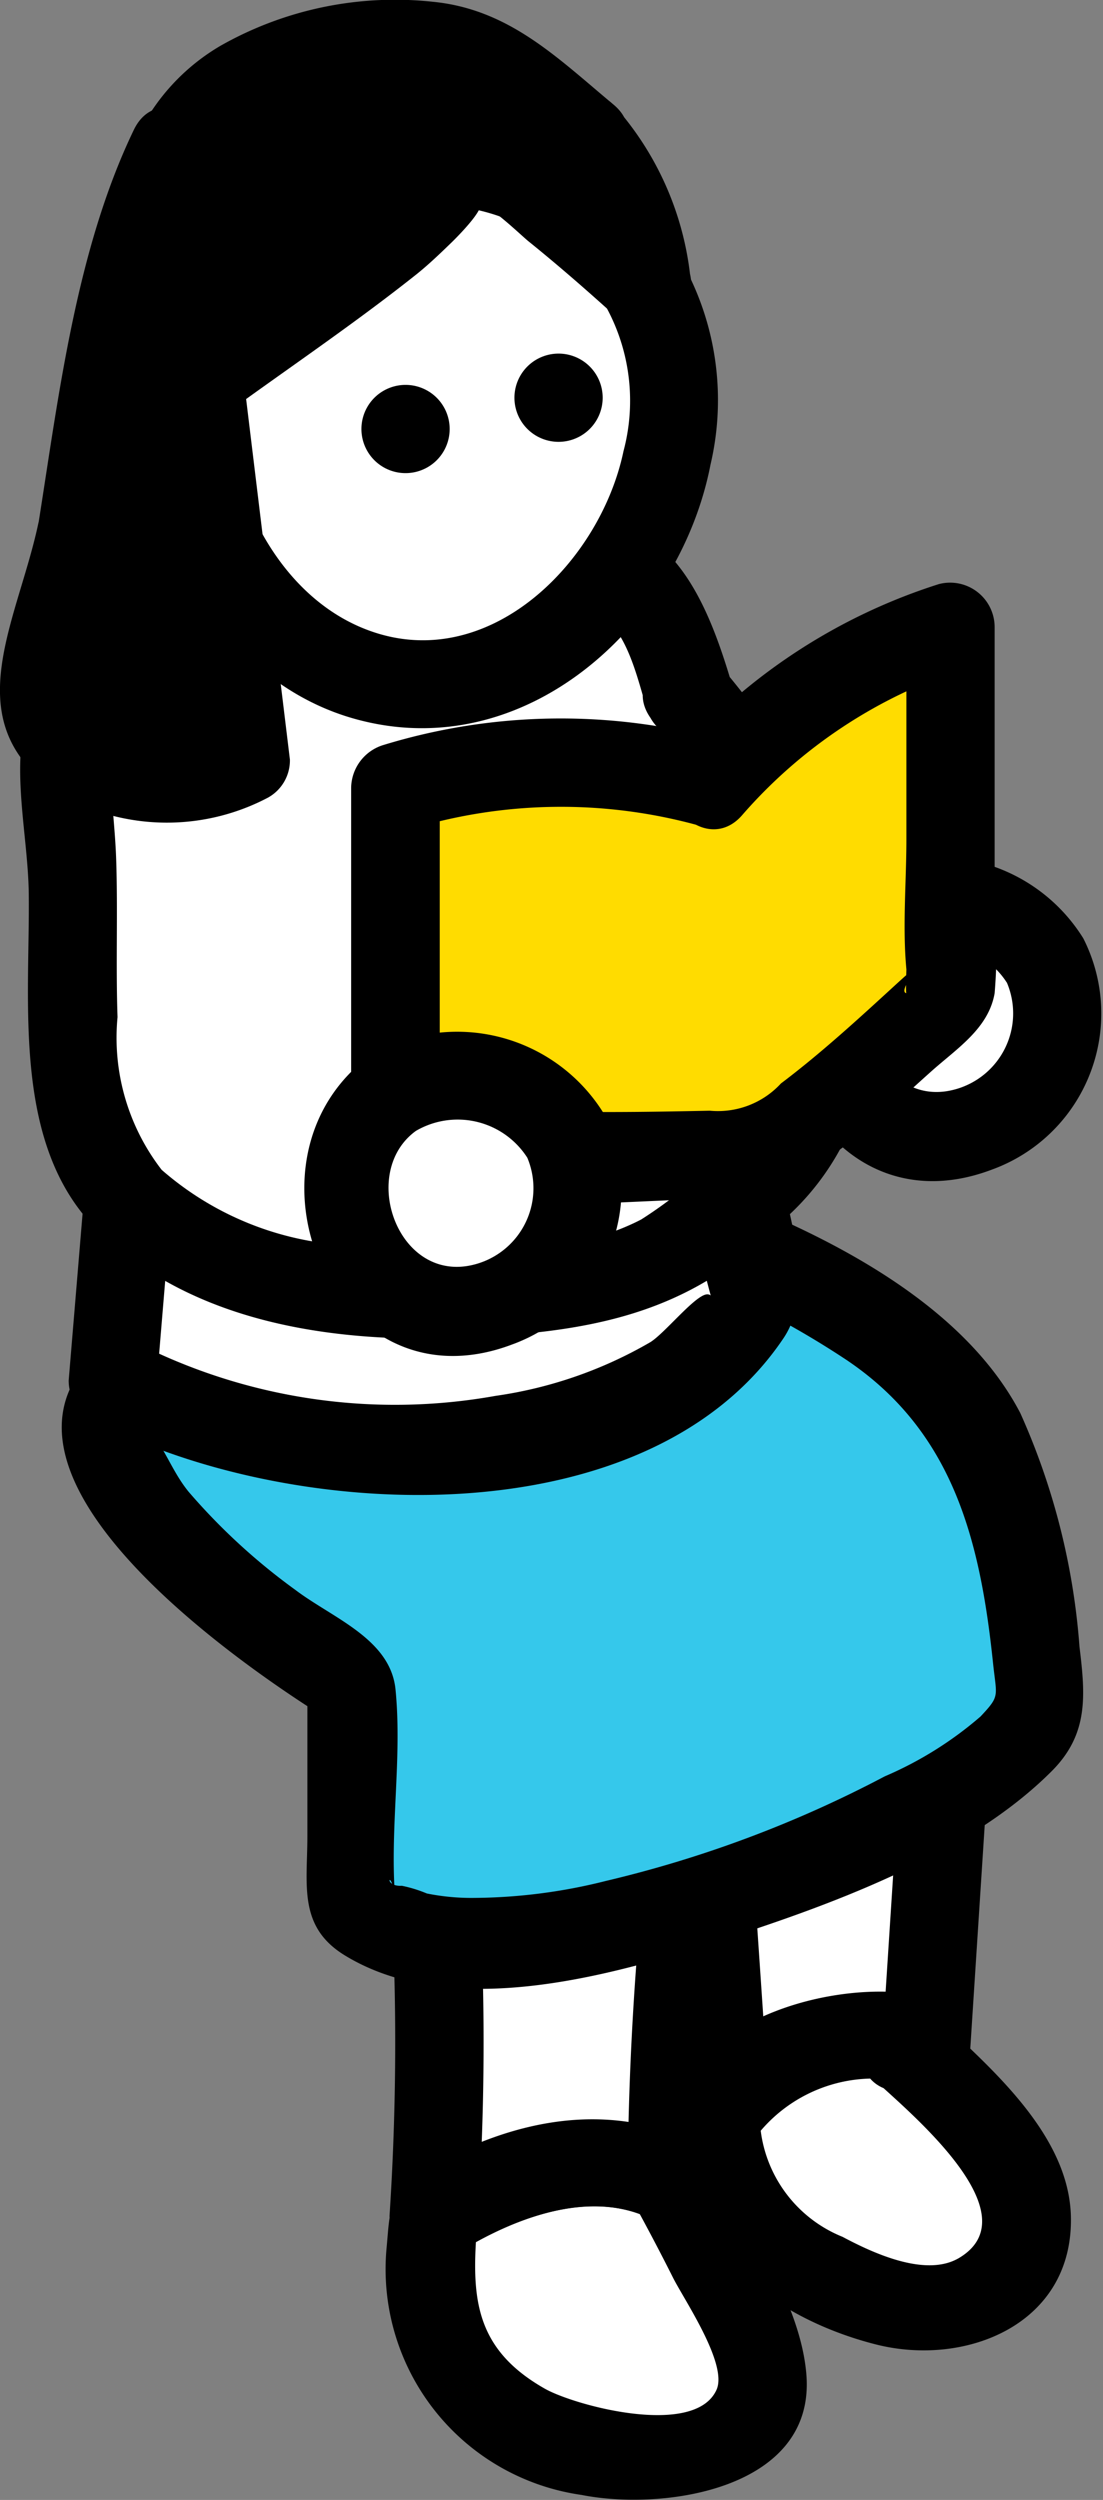
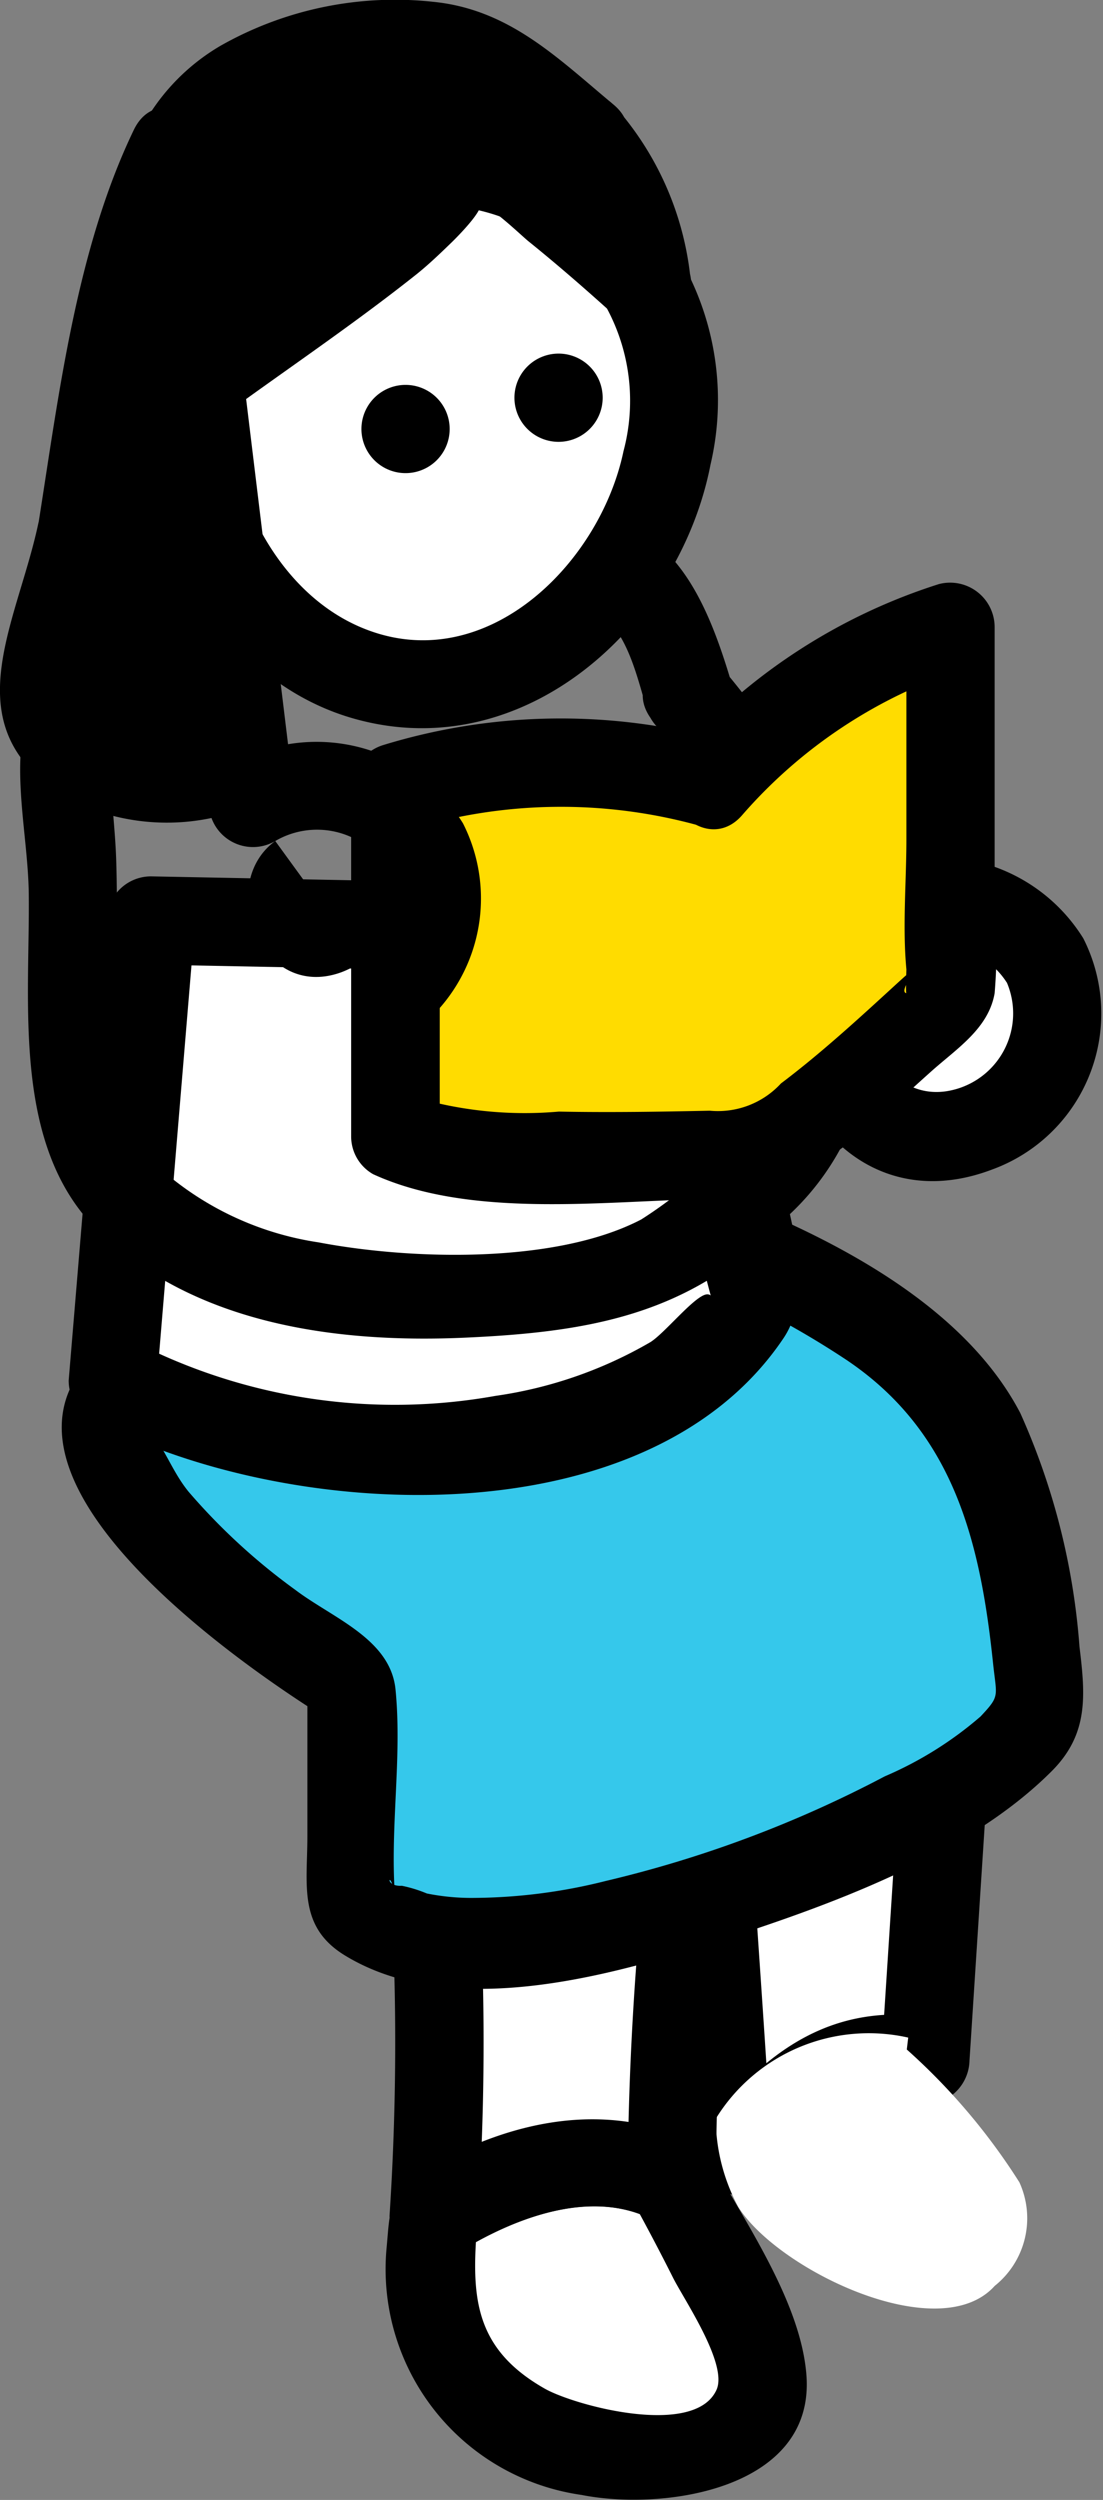
<svg xmlns="http://www.w3.org/2000/svg" width="25" height="56.659" viewBox="0 0 25 56.659">
  <rect x="0" y="0" width="25" height="56.659" fill="#808080" stroke="none" />
  <g id="グループ_41592" data-name="グループ 41592" transform="translate(-1396.628 277.524)">
    <g id="グループ_41553" data-name="グループ 41553" transform="translate(1396.628 -277.524)">
      <g id="グループ_41539" data-name="グループ 41539" transform="translate(14.838 36.969)">
        <path id="パス_75831" data-name="パス 75831" d="M1444.7-154.092c.006.093.383,1.076.389,1.169,1.029-1.4,2.3-2.522,4.159-2.079l.566-8.752-5.7.894C1444.357-159.047,1444.461-157.905,1444.7-154.092Z" transform="translate(-1443.114 164.734)" fill="#fff" />
        <path id="パス_75832" data-name="パス 75832" d="M1441.735-155.784c.112.4.276.774.389,1.17a1.015,1.015,0,0,0,1.829.239c.769-1,1.659-1.851,3.029-1.619a1.02,1.02,0,0,0,1.266-.965l.566-8.752a1.015,1.015,0,0,0-1.267-.965l-5.7.894a1,1,0,0,0-.734.965c.186,2.923.4,5.845.586,8.768.081,1.279,2.083,1.288,2,0-.186-2.923-.4-5.845-.586-8.768l-.735.965,5.7-.894-1.266-.965-.566,8.752,1.267-.965c-2.356-.4-3.9.73-5.289,2.539l1.829.239c-.113-.4-.277-.774-.39-1.17A1,1,0,0,0,1441.735-155.784Z" transform="translate(-1441.112 166.692)" />
      </g>
      <g id="グループ_41540" data-name="グループ 41540" transform="translate(15.268 45.138)">
        <path id="パス_75833" data-name="パス 75833" d="M1449.594-139.034l.032-.27a4.074,4.074,0,0,0-4.362,1.839,4.28,4.28,0,0,0,.511,2c.89,1.422,4.548,3.193,5.812,1.788a1.962,1.962,0,0,0,.559-2.347A14.238,14.238,0,0,0,1449.594-139.034Z" transform="translate(-1444.309 140.346)" fill="#fff" />
-         <path id="パス_75834" data-name="パス 75834" d="M1448.687-140.887l.032-.27a1,1,0,0,0-.735-.965c-2.128-.4-5.938.736-5.555,3.49.329,2.367,2.326,3.861,4.557,4.428,2.04.518,4.488-.458,4.42-2.914-.051-1.826-1.777-3.319-3.012-4.476-.939-.88-2.358.532-1.415,1.415.757.709,3.556,3.011,1.9,4.011-.753.456-1.958-.107-2.648-.474a3,3,0,0,1-1.877-2.675l-.293.707a3.362,3.362,0,0,1,3.388-1.581l-.734-.965-.032.27C1446.537-139.61,1448.54-139.621,1448.687-140.887Z" transform="translate(-1442.402 142.2)" />
      </g>
      <g id="グループ_41541" data-name="グループ 41541" transform="translate(8.742 48.017)">
        <path id="パス_75835" data-name="パス 75835" d="M1431.2-130.24v-.021a3.927,3.927,0,0,0-3.5-.036,5.4,5.4,0,0,0-1.891.846c-.04.475-.085.963-.14,1.477-.162,1.527,1.358,3.268,3.353,3.8s4.464-.146,4.234-1.632A27.862,27.862,0,0,0,1431.2-130.24Z" transform="translate(-1424.713 131.651)" fill="#fff" />
        <path id="パス_75836" data-name="パス 75836" d="M1430.324-132.156v-.021a.981.981,0,0,0-.5-.864,5.252,5.252,0,0,0-4.137-.2,6.252,6.252,0,0,0-2.269,1.006c-.519.479-.494.887-.56,1.59a5.169,5.169,0,0,0,4.417,5.606c1.862.369,5.271-.125,5.1-2.687-.115-1.671-1.4-3.5-2.188-4.939-.621-1.128-2.35-.12-1.728,1.01q.462.84.894,1.7c.253.5,1.244,1.953.982,2.534-.493,1.092-3.219.357-3.895-.028-1.676-.953-1.662-2.2-1.513-3.918l-.5.864c1.23-.774,2.976-1.481,4.386-.811l-.5-.864v.021A1,1,0,0,0,1430.324-132.156Z" transform="translate(-1422.837 133.567)" />
      </g>
      <g id="グループ_41542" data-name="グループ 41542" transform="translate(8.461 37.634)">
        <path id="パス_75837" data-name="パス 75837" d="M1425.018-161.743a51.89,51.89,0,0,1,.363,11.6,5.4,5.4,0,0,1,1.891-.846,3.927,3.927,0,0,1,3.505.036,85.8,85.8,0,0,1,.835-10.453C1430.809-160.63,1425.018-161.743,1425.018-161.743Z" transform="translate(-1424.01 162.729)" fill="#fff" />
        <path id="パス_75838" data-name="パス 75838" d="M1422-163.712a60.049,60.049,0,0,1,.363,11.6,1.007,1.007,0,0,0,1.506.864c1.23-.774,2.976-1.481,4.386-.811a1.014,1.014,0,0,0,1.506-.864,68.263,68.263,0,0,1,.8-10.187c.134-.761-.69-1.693-1.47-1.13-.7.506-2.472.064-3.265-.033-.856-.105-1.71-.242-2.558-.4-1.259-.24-1.8,1.689-.532,1.93,1.136.216,2.285.388,3.434.515s2.919.45,3.93-.281l-1.47-1.13a71.689,71.689,0,0,0-.87,10.719l1.506-.864c-2.144-1.02-4.463-.413-6.406.811l1.506.864a60.029,60.029,0,0,0-.363-11.6C1423.86-164.977,1421.857-164.992,1422-163.712Z" transform="translate(-1421.995 164.698)" />
      </g>
      <g id="グループ_41543" data-name="グループ 41543" transform="translate(1.405 26.572)">
        <path id="パス_75839" data-name="パス 75839" d="M1416.413-194.789s-5.491.72-8.707,1.04l-3.6,3.018c-.948,2.57,5.42,6.469,5.42,6.469v5.069c3.261,2.93,15.465-2.729,15.6-4.419a18.787,18.787,0,0,0-1.3-6.238C1422.368-192.756,1416.413-194.789,1416.413-194.789Z" transform="translate(-1402.952 195.814)" fill="#35c8eb" />
        <path id="パス_75840" data-name="パス 75840" d="M1414.3-197.837c-2.628.344-5.26.676-7.9.956-1.9.2-3.331,1.81-4.726,3.065-3.082,2.773,3.171,7.1,5.229,8.37l-.5-.864v3.5c0,1.093-.213,2.043.844,2.692,2.391,1.466,5.91.5,8.359-.284,2.558-.819,5.724-1.94,7.67-3.891.831-.834.764-1.7.627-2.818a15.734,15.734,0,0,0-1.341-5.294c-1.464-2.806-5.156-4.413-8.006-5.4-1.22-.422-1.744,1.511-.532,1.93a20.062,20.062,0,0,1,4.6,2.266c2.412,1.622,3.028,4.08,3.319,6.863.081.778.167.737-.282,1.216a8.308,8.308,0,0,1-2.171,1.357,26.65,26.65,0,0,1-6.323,2.371,12.466,12.466,0,0,1-2.964.384,5.126,5.126,0,0,1-1.092-.1,3.043,3.043,0,0,0-.568-.175c-.468.029-.222-.5-.142.383-.146-1.6.156-3.233,0-4.828-.113-1.153-1.424-1.618-2.274-2.263a14.035,14.035,0,0,1-2.418-2.224c-.315-.387-.478-.823-.751-1.216a.9.9,0,0,1-.071-.471c0,.083-.254.374-.016.088a18.062,18.062,0,0,1,2.336-1.958,7.245,7.245,0,0,1,.9-.754c.041-.024.108-.113.161-.135-.863.364.363.166.557.144,2.492-.272,4.979-.584,7.464-.909C1415.561-196,1415.577-198,1414.3-197.837Z" transform="translate(-1400.841 197.86)" />
      </g>
      <g id="グループ_41544" data-name="グループ 41544" transform="translate(1.555 19.865)">
        <path id="パス_75841" data-name="パス 75841" d="M1405.165-214.967l-.868,10.417c4.694,2.682,12.582,1.72,14.594-1.857l-1.549-8.323Z" transform="translate(-1403.294 215.968)" fill="#fff" />
        <path id="パス_75842" data-name="パス 75842" d="M1402.161-216.967l-.868,10.417a.98.98,0,0,0,.5.864c4.3,2.331,12.571,2.84,15.7-1.816.811-1.2-.02-3.22-.265-4.536L1416.3-217a1.01,1.01,0,0,0-.965-.734l-12.177-.237a1,1,0,0,0,0,2l12.177.237-.965-.735c.5,2.678.777,5.51,1.512,8.131.09.319.09-.214-.15-.156-.288.07-.936.882-1.256,1.08a9.7,9.7,0,0,1-3.509,1.217,12.907,12.907,0,0,1-8.174-1.222l.5.864.868-10.417C1404.269-218.25,1402.267-218.243,1402.161-216.967Z" transform="translate(-1401.291 217.968)" />
      </g>
      <g id="グループ_41545" data-name="グループ 41545" transform="translate(0.458 11.534)">
-         <path id="パス_75843" data-name="パス 75843" d="M1415.146-236.669c-.371-1.311-1.142-3.415-2.472-3.123l-7.948-.1c-1.491,1.42-4,2.986-3.735,4.817.559,3.8-.521,8.073,1.5,9.852,2.957,2.607,6.856,2.207,10.167,1.892s5.517-4.335,5.517-4.335l.157-3.152-1.12-2.989Z" transform="translate(-1399.98 240.913)" fill="#fff" />
        <path id="パス_75844" data-name="パス 75844" d="M1414.132-238.968c-.568-1.921-1.363-3.826-3.594-3.86-1.707-.026-3.414-.045-5.121-.067-.789-.01-1.611-.088-2.4-.031-.9.065-1.356.634-2.042,1.223a9.293,9.293,0,0,0-2.657,2.944c-.626,1.387-.14,3.07-.124,4.539.028,2.5-.391,5.756,1.605,7.667,2.189,2.1,5.412,2.52,8.3,2.388,2.747-.125,5.021-.5,7.027-2.52a5.863,5.863,0,0,0,2.088-3.571,15.3,15.3,0,0,0,.13-2.6,10.692,10.692,0,0,0-.814-2.342,17.414,17.414,0,0,0-2.506-4.008c-.747-1.035-2.484-.037-1.728,1.01.671.929,1.459,1.837,2.039,2.824-.185-.316.024.075.079.21.125.306.232.619.348.928.139.372.264.754.42,1.12.055.131.213.711.158.3a9.922,9.922,0,0,1-.084,1.693,6.578,6.578,0,0,0-.055,1.091c.069.521.018-.022.075-.1a10,10,0,0,1-3.2,3.287c-1.938,1.011-5.21.919-7.314.519a6.964,6.964,0,0,1-3.556-1.644,4.893,4.893,0,0,1-1-3.46c-.041-1.193.009-2.389-.031-3.582-.054-1.6-.452-2.676.744-3.957a15.65,15.65,0,0,1,1.277-1.159c.144-.124,1.342-1.056.561-.8a4.574,4.574,0,0,1,1.224.016l5.207.068a7.556,7.556,0,0,1,1.428.019c1.038.228,1.3,1.447,1.578,2.389A1,1,0,0,0,1414.132-238.968Z" transform="translate(-1398 242.947)" />
      </g>
      <g id="グループ_41546" data-name="グループ 41546" transform="translate(17.77 19.412)">
        <path id="パス_75845" data-name="パス 75845" d="M1453.838-215.983c-1.711,1.125-1.394,4.773,1.16,4.919a2.843,2.843,0,0,0,3-3.3A2.843,2.843,0,0,0,1453.838-215.983Z" transform="translate(-1451.814 217.371)" fill="#fff" />
        <path id="パス_75846" data-name="パス 75846" d="M1451.422-218.8c-3.229,2.342-.906,8.115,3.187,6.57a3.763,3.763,0,0,0,2.077-5.244,3.905,3.905,0,0,0-5.264-1.326,1,1,0,0,0,1.01,1.728,1.873,1.873,0,0,1,2.525.608,1.785,1.785,0,0,1-1.368,2.455c-1.62.248-2.417-2.149-1.157-3.063C1453.465-217.826,1452.467-219.563,1451.422-218.8Z" transform="translate(-1449.903 219.328)" />
      </g>
      <g id="グループ_41547" data-name="グループ 41547" transform="translate(3.137 2.712)">
        <path id="パス_75847" data-name="パス 75847" d="M1415.668-266.41c-4.08-.373-6.327,1.552-6.627,4.54-.332,3.315,1.972,7.09,5.084,7.2a5.509,5.509,0,0,0,1.922-.28,6.34,6.34,0,0,0,4.014-5.162A5.24,5.24,0,0,0,1415.668-266.41Z" transform="translate(-1408.017 267.436)" fill="#fff" />
        <path id="パス_75848" data-name="パス 75848" d="M1413.685-269.368c-3.451-.236-6.883,1.167-7.542,4.891-.6,3.37,1.267,7.65,4.751,8.651,3.875,1.114,7.4-2.109,8.106-5.75a6.406,6.406,0,0,0-5.049-7.757c-1.254-.285-1.79,1.644-.532,1.93a4.431,4.431,0,0,1,3.609,5.521c-.545,2.611-3.227,5.225-6.035,3.957-2.243-1.014-3.358-4.086-2.848-6.391.588-2.658,3.164-3.214,5.54-3.051C1414.971-267.279,1414.965-269.281,1413.685-269.368Z" transform="translate(-1406.033 269.394)" />
      </g>
      <g id="グループ_41548" data-name="グループ 41548" transform="translate(8.225 8.723)">
        <path id="パス_75849" data-name="パス 75849" d="M1422.254-251.374a1,1,0,0,0,0,2A1,1,0,0,0,1422.254-251.374Z" transform="translate(-1421.287 251.374)" />
      </g>
      <g id="グループ_41549" data-name="グループ 41549" transform="translate(11.693 8.013)">
        <path id="パス_75850" data-name="パス 75850" d="M1432.651-253.5a1,1,0,0,0,0,2A1,1,0,0,0,1432.651-253.5Z" transform="translate(-1431.684 253.501)" />
      </g>
      <g id="グループ_41551" data-name="グループ 41551" transform="translate(2.375 0)">
        <g id="グループ_41550" data-name="グループ 41550">
          <path id="パス_75851" data-name="パス 75851" d="M1416.549-272.451c-.927-.738-1.823-1.777-2.984-1.979-2.195-.382-5.209.336-6.206,2.345a12.573,12.573,0,0,0-.635,3.227c-.08,1.284.633,2.289.481,2.407,0,0,3.617-2.726,4.492-3.289,1.123-.722,1.623-1.673,2.567-2.166.4-.207,3.766,2.855,3.766,2.855S1417.606-271.609,1416.549-272.451Z" transform="translate(-1405.727 275.528)" />
          <path id="パス_75852" data-name="パス 75852" d="M1415.277-275.155c-1.271-1.058-2.363-2.157-4.087-2.328a8.02,8.02,0,0,0-4.808.99,4.746,4.746,0,0,0-2.272,3.19,11.44,11.44,0,0,0-.361,2.713,5.409,5.409,0,0,0,.176,1.234c.049.193.245,1.2.336.641-.121.744.691,1.717,1.47,1.13,1.659-1.25,3.414-2.4,5.04-3.689.3-.236.567-.494.839-.757-.089.086,1.064-1.012.5-.916.256-.044,1.058.744,1.24.891.681.549,1.342,1.127,1.99,1.714a1.01,1.01,0,0,0,1.672-.974,6.953,6.953,0,0,0-1.74-3.841c-.931-.891-2.348.522-1.415,1.415a5.345,5.345,0,0,1,1.225,2.958l1.672-.974c-1.232-1.116-3.56-3.973-5.36-2.774-.833.555-1.451,1.381-2.258,1.976-.488.359-.993.7-1.482,1.055q-1.478,1.081-2.938,2.186l1.47,1.13c.149-.915-.454-1.734-.446-2.672a5.245,5.245,0,0,1,1.042-3.463,5.22,5.22,0,0,1,3.575-1.206c1.552,0,2.378.85,3.5,1.784C1414.845-272.922,1416.269-274.33,1415.277-275.155Z" transform="translate(-1403.748 277.524)" />
        </g>
      </g>
      <g id="グループ_41552" data-name="グループ 41552" transform="translate(0 2.428)">
        <path id="パス_75853" data-name="パス 75853" d="M1400.239-258.511c-.167,1.066-1.179,2.9-.89,3.938,1.541,2.66,4.624,1.137,4.624,1.137L1402.3-267.2S1401.274-265.119,1400.239-258.511Z" transform="translate(-1398.407 268.219)" />
        <path id="パス_75854" data-name="パス 75854" d="M1397.495-260.8c-.5,2.343-2,4.66.705,6.245a4.915,4.915,0,0,0,4.5-.04.965.965,0,0,0,.5-.864l-1.672-13.768c-.105-.869-1.383-1.506-1.865-.505-1.307,2.713-1.7,6.005-2.164,8.932-.2,1.26,1.727,1.8,1.93.532a58.43,58.43,0,0,1,1.382-6.691c.133-.471.335-.939.446-1.415.059-.252.179-.441.134-.348l-1.865-.505,1.672,13.768.5-.864a3.475,3.475,0,0,1-2.078.21c-1.909-.616-.464-2.87-.187-4.156C1399.695-261.529,1397.766-262.065,1397.495-260.8Z" transform="translate(-1396.629 270.246)" />
      </g>
    </g>
    <g id="グループ_41554" data-name="グループ 41554" transform="translate(1404.586 -264.336)">
      <path id="パス_75855" data-name="パス 75855" d="M1430.643-231.408a11.878,11.878,0,0,0-7.159.1v7.9c1.235.672,7.452.4,7.955.407.763.018,4.624-3.629,4.624-3.629v-8.323A12.633,12.633,0,0,0,1430.643-231.408Z" transform="translate(-1422.483 235.968)" fill="#ffdc00" />
      <path id="パス_75856" data-name="パス 75856" d="M1428.91-234.39a13.731,13.731,0,0,0-7.691.1,1.029,1.029,0,0,0-.734.965v7.9a.983.983,0,0,0,.5.864c2.186,1,5.171.613,7.509.563,2.187-.047,3.553-1.476,5.137-2.892.582-.521,1.3-.972,1.439-1.774a13.89,13.89,0,0,0,0-2.239v-6.067a1.009,1.009,0,0,0-1.267-.965,13.167,13.167,0,0,0-5.86,3.808c-.825.979.584,2.4,1.415,1.415a11.223,11.223,0,0,1,4.978-3.293l-1.266-.965v4.816c0,.968-.091,1.986,0,2.95,0,.033-.019.536,0,.54-.262-.051.726-1.082-.235-.2-.843.773-1.695,1.556-2.608,2.245a1.941,1.941,0,0,1-1.613.618c-1.14.024-2.281.043-3.421.02a8.787,8.787,0,0,1-3.2-.307l.5.864v-7.9l-.735.965a11.719,11.719,0,0,1,6.627-.1C1429.63-232.161,1430.164-234.091,1428.91-234.39Z" transform="translate(-1420.484 237.986)" />
    </g>
    <g id="グループ_41555" data-name="グループ 41555" transform="translate(1403.526 -254.144)">
-       <path id="パス_75857" data-name="パス 75857" d="M1421.241-204.085c-1.711,1.125-1.393,4.773,1.16,4.919a2.843,2.843,0,0,0,3-3.3A2.843,2.843,0,0,0,1421.241-204.085Z" transform="translate(-1419.217 205.473)" fill="#fff" />
-       <path id="パス_75858" data-name="パス 75858" d="M1418.825-206.907c-3.228,2.342-.906,8.115,3.187,6.57a3.763,3.763,0,0,0,2.077-5.244,3.905,3.905,0,0,0-5.264-1.326,1,1,0,0,0,1.01,1.728,1.874,1.874,0,0,1,2.526.608,1.786,1.786,0,0,1-1.369,2.455c-1.619.248-2.417-2.149-1.157-3.063C1420.868-205.928,1419.87-207.665,1418.825-206.907Z" transform="translate(-1417.307 207.43)" />
+       <path id="パス_75858" data-name="パス 75858" d="M1418.825-206.907a3.763,3.763,0,0,0,2.077-5.244,3.905,3.905,0,0,0-5.264-1.326,1,1,0,0,0,1.01,1.728,1.874,1.874,0,0,1,2.526.608,1.786,1.786,0,0,1-1.369,2.455c-1.619.248-2.417-2.149-1.157-3.063C1420.868-205.928,1419.87-207.665,1418.825-206.907Z" transform="translate(-1417.307 207.43)" />
    </g>
  </g>
</svg>